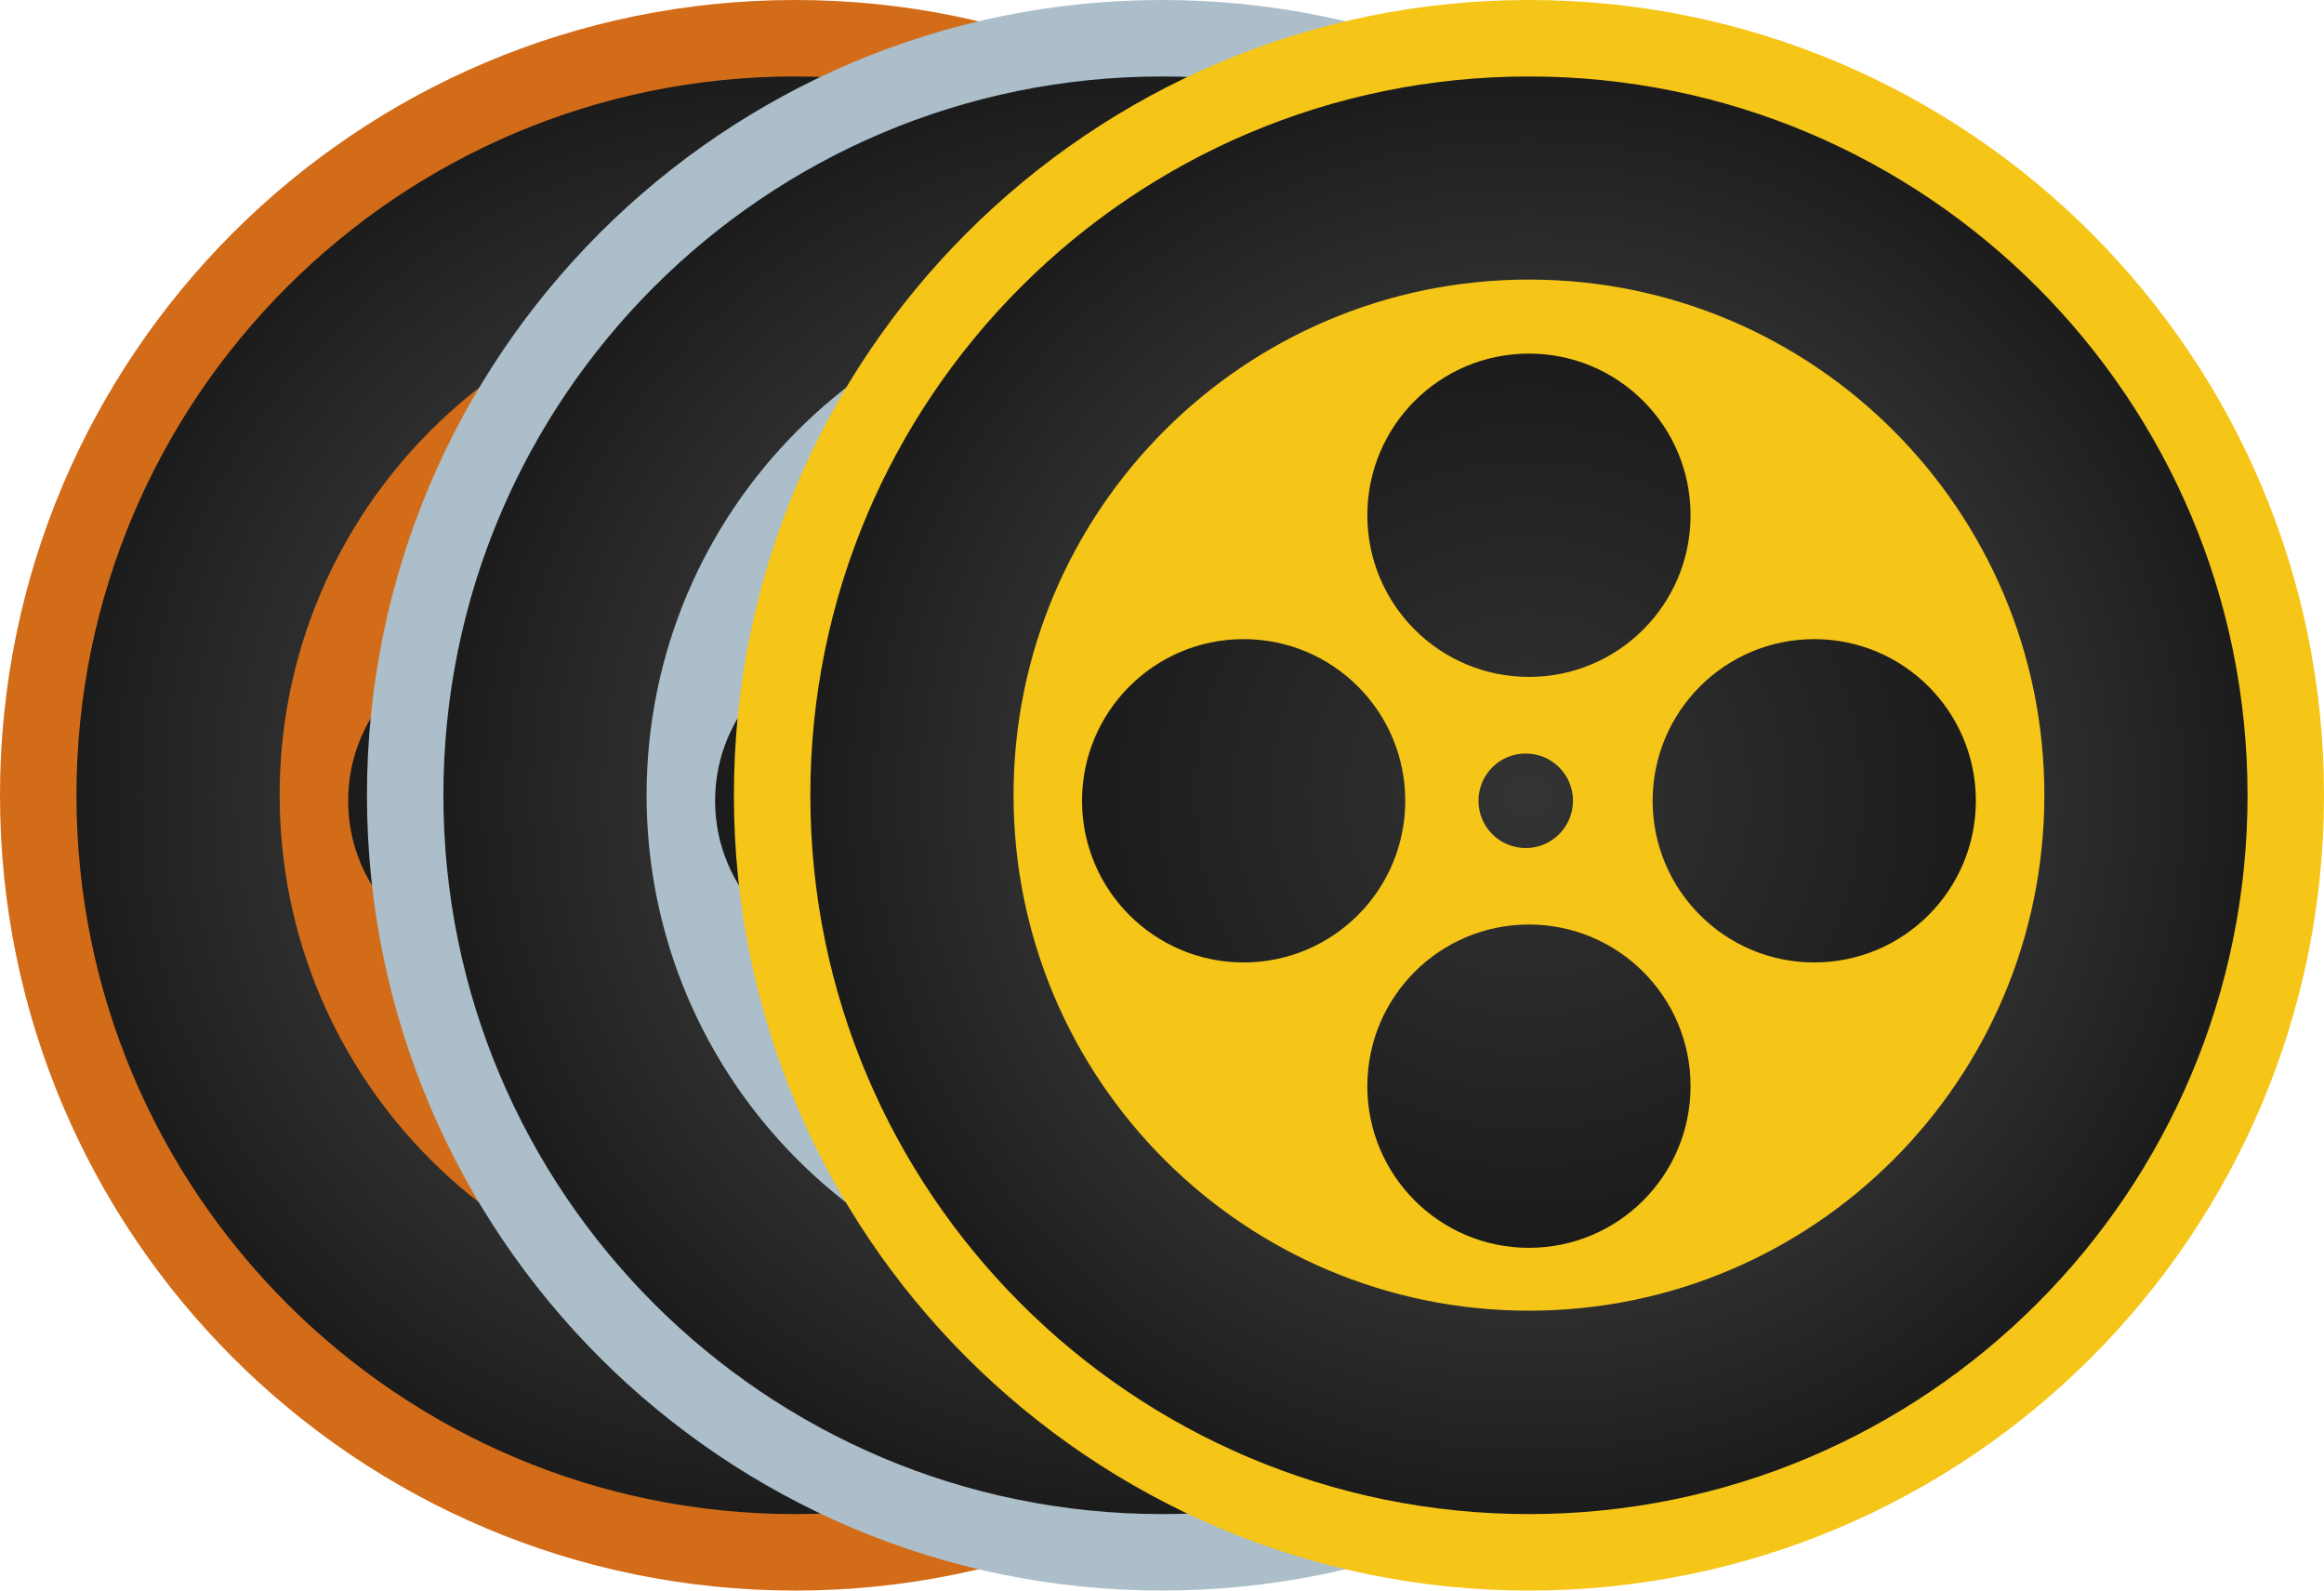
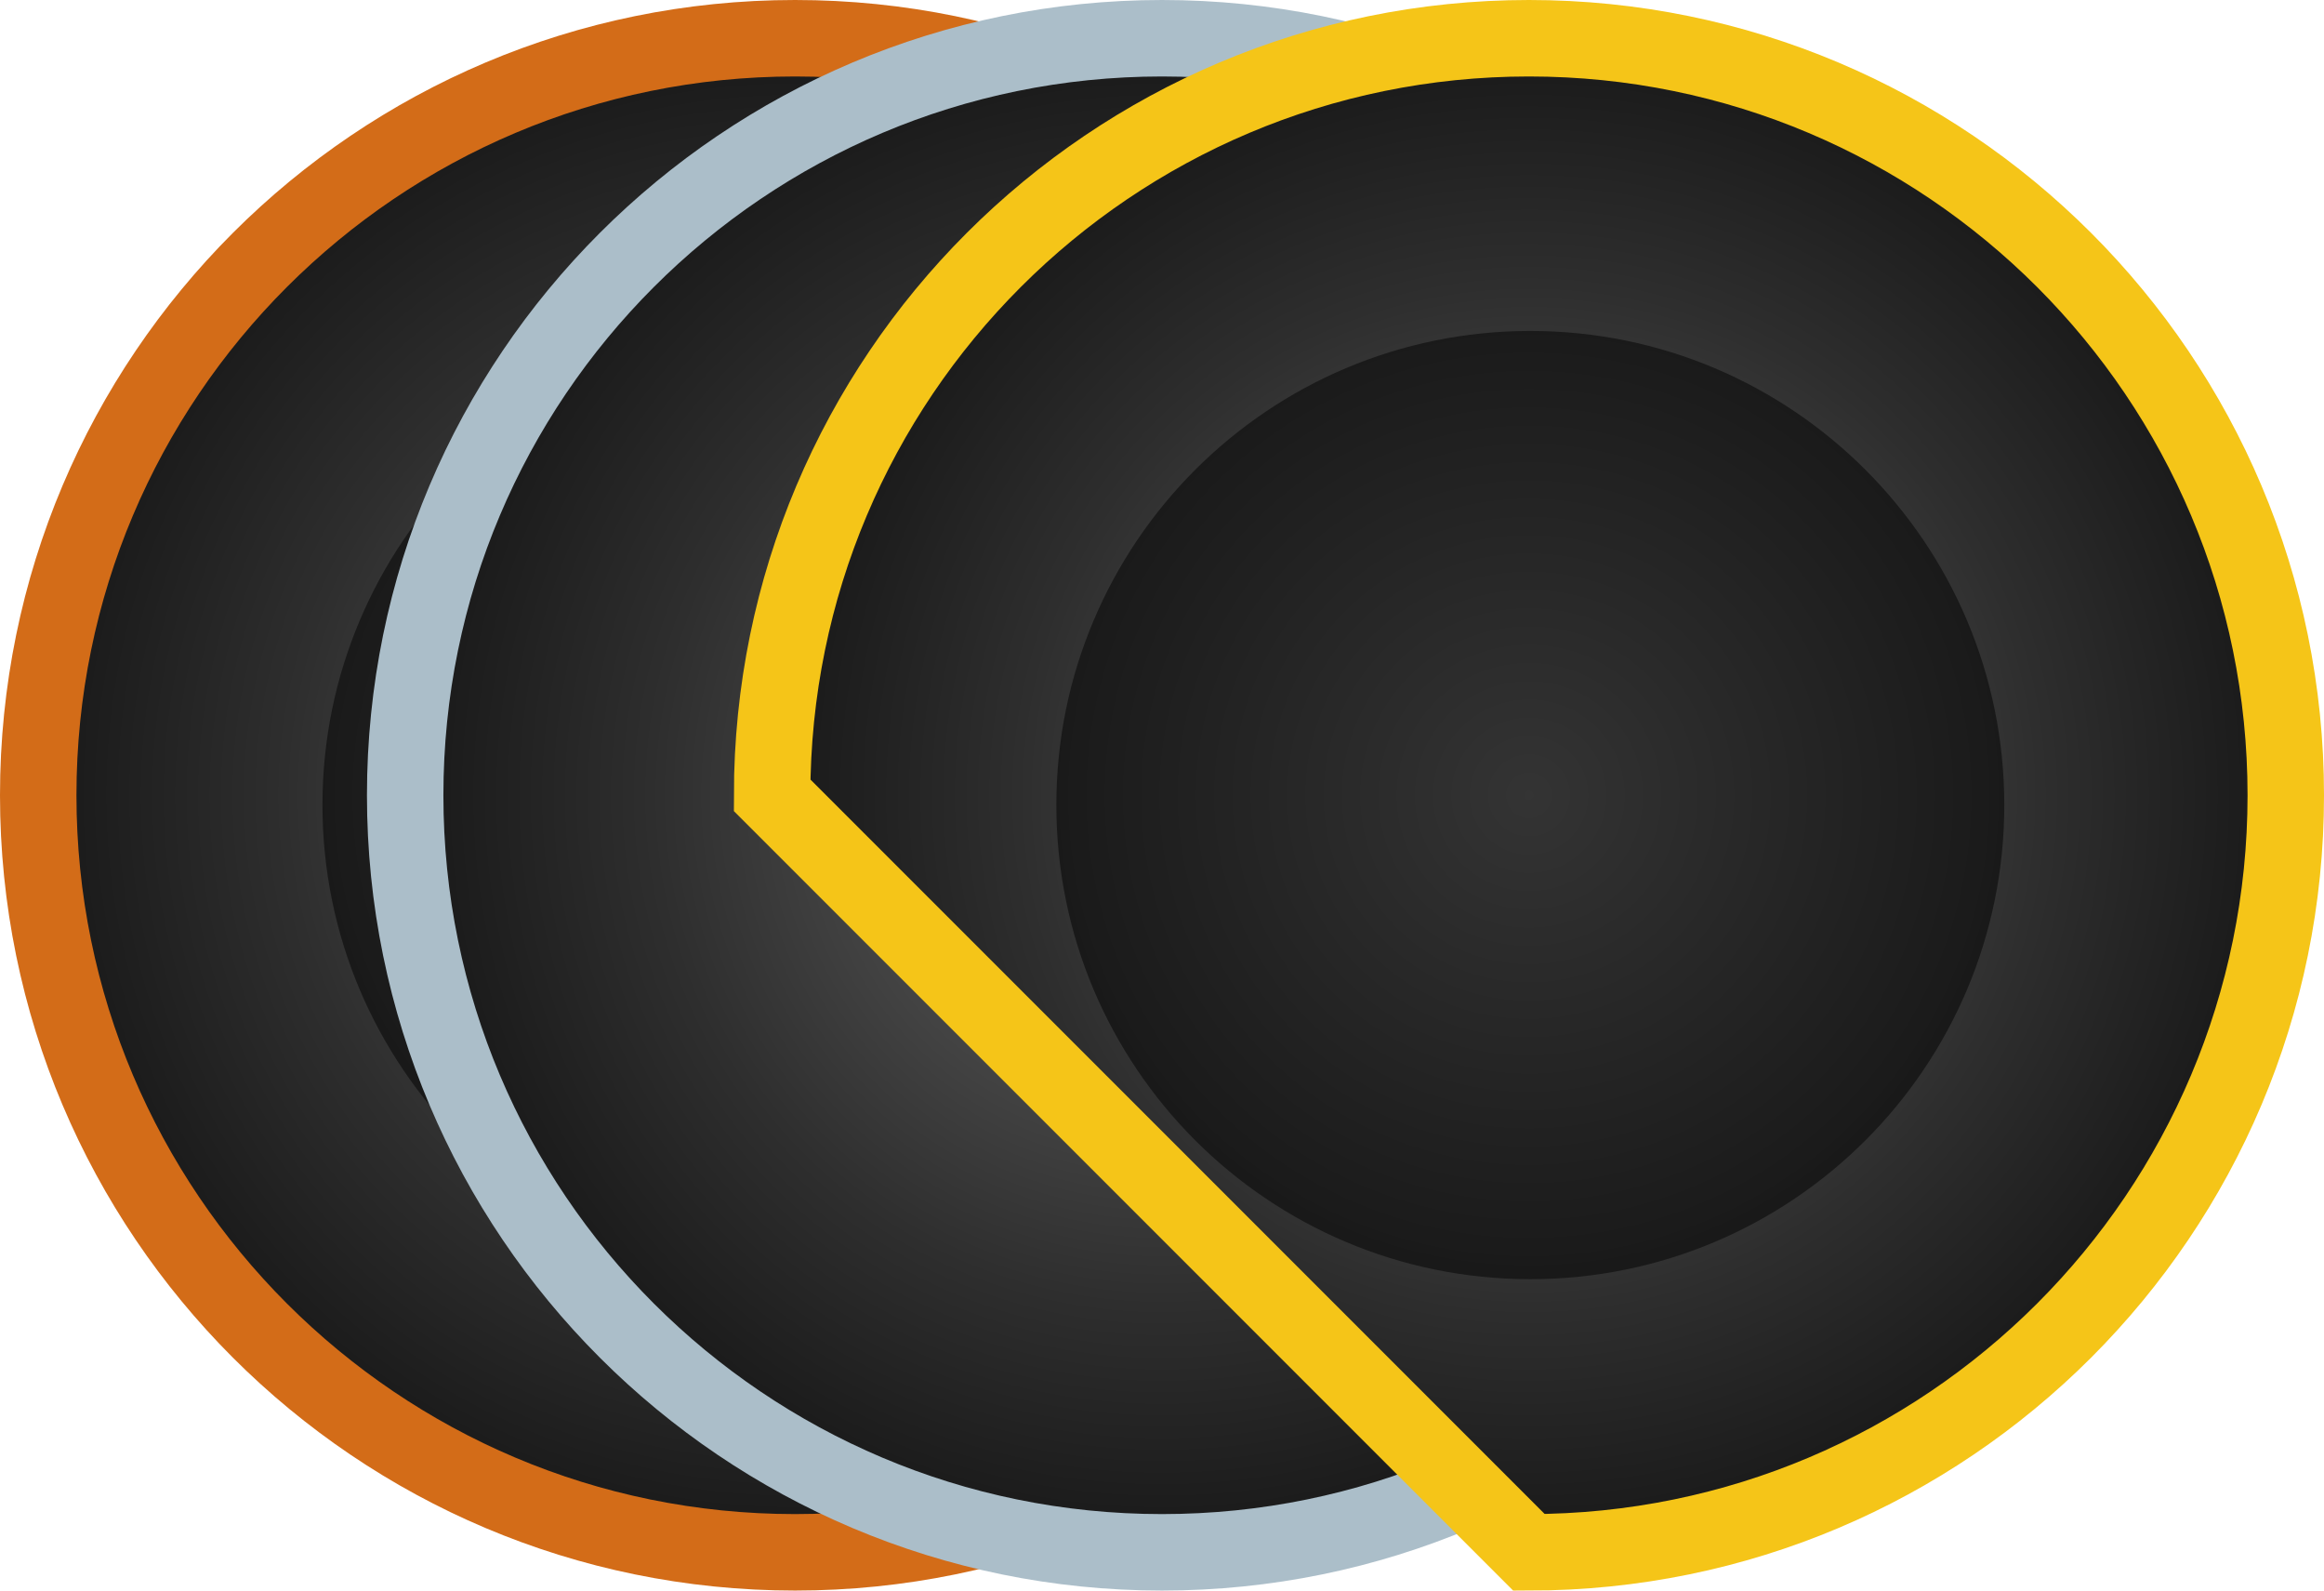
<svg xmlns="http://www.w3.org/2000/svg" width="100%" height="100%" viewBox="0 0 152 104" version="1.1" xml:space="preserve" style="fill-rule:evenodd;clip-rule:evenodd;stroke-miterlimit:10;">
  <g>
    <path d="M52,101.5C79.338,101.5 101.5,79.338 101.5,52C101.5,24.662 79.338,2.5 52,2.5C24.662,2.5 2.5,24.662 2.5,52C2.5,79.338 24.662,101.5 52,101.5Z" style="fill:url(#_Radial1);fill-rule:nonzero;stroke:rgb(211,108,24);stroke-width:5px;" />
    <path d="M52.09,83.64C69.211,83.64 83.09,69.761 83.09,52.64C83.09,35.519 69.211,21.64 52.09,21.64C34.969,21.64 21.09,35.519 21.09,52.64C21.09,69.761 34.969,83.64 52.09,83.64Z" style="fill-opacity:0.49;fill-rule:nonzero;" />
    <g>
-       <path d="M52,18.28C33.38,18.28 18.29,33.37 18.29,51.99C18.29,70.61 33.38,85.7 52,85.7C70.62,85.7 85.71,70.61 85.71,51.99C85.71,33.37 70.62,18.28 52,18.28ZM52,23.12C57.84,23.12 62.57,27.85 62.57,33.69C62.57,39.53 57.84,44.26 52,44.26C46.16,44.26 41.43,39.53 41.43,33.69C41.43,27.85 46.16,23.12 52,23.12ZM54.88,52.36C54.88,54.06 53.5,55.45 51.79,55.45C50.08,55.45 48.7,54.07 48.7,52.36C48.7,50.65 50.08,49.27 51.79,49.27C53.5,49.27 54.88,50.65 54.88,52.36ZM33.34,62.93C27.5,62.93 22.77,58.2 22.77,52.36C22.77,46.52 27.5,41.79 33.34,41.79C39.18,41.79 43.91,46.52 43.91,52.36C43.91,58.2 39.18,62.93 33.34,62.93ZM52,81.59C46.16,81.59 41.43,76.86 41.43,71.02C41.43,65.18 46.16,60.45 52,60.45C57.84,60.45 62.57,65.18 62.57,71.02C62.57,76.86 57.84,81.59 52,81.59ZM70.66,62.93C64.82,62.93 60.09,58.2 60.09,52.36C60.09,46.52 64.82,41.79 70.66,41.79C76.5,41.79 81.23,46.52 81.23,52.36C81.23,58.2 76.5,62.93 70.66,62.93Z" style="fill:rgb(211,108,24);" />
-     </g>
+       </g>
  </g>
  <g>
    <path d="M76,101.5C103.338,101.5 125.5,79.338 125.5,52C125.5,24.662 103.338,2.5 76,2.5C48.662,2.5 26.5,24.662 26.5,52C26.5,79.338 48.662,101.5 76,101.5Z" style="fill:url(#_Radial2);fill-rule:nonzero;stroke:rgb(171,190,201);stroke-width:5px;" />
-     <path d="M76.09,83.64C93.211,83.64 107.09,69.761 107.09,52.64C107.09,35.519 93.211,21.64 76.09,21.64C58.969,21.64 45.09,35.519 45.09,52.64C45.09,69.761 58.969,83.64 76.09,83.64Z" style="fill-opacity:0.49;fill-rule:nonzero;" />
    <g>
-       <path d="M76,18.28C57.38,18.28 42.29,33.37 42.29,51.99C42.29,70.61 57.38,85.7 76,85.7C94.62,85.7 109.71,70.61 109.71,51.99C109.71,33.37 94.62,18.28 76,18.28ZM76,23.12C81.84,23.12 86.57,27.85 86.57,33.69C86.57,39.53 81.84,44.26 76,44.26C70.16,44.26 65.43,39.53 65.43,33.69C65.43,27.85 70.16,23.12 76,23.12ZM78.88,52.36C78.88,54.06 77.5,55.45 75.79,55.45C74.08,55.45 72.7,54.07 72.7,52.36C72.7,50.65 74.08,49.27 75.79,49.27C77.5,49.27 78.88,50.65 78.88,52.36ZM57.34,62.93C51.5,62.93 46.77,58.2 46.77,52.36C46.77,46.52 51.5,41.79 57.34,41.79C63.18,41.79 67.91,46.52 67.91,52.36C67.91,58.2 63.18,62.93 57.34,62.93ZM76,81.59C70.16,81.59 65.43,76.86 65.43,71.02C65.43,65.18 70.16,60.45 76,60.45C81.84,60.45 86.57,65.18 86.57,71.02C86.57,76.86 81.84,81.59 76,81.59ZM94.66,62.93C88.82,62.93 84.09,58.2 84.09,52.36C84.09,46.52 88.82,41.79 94.66,41.79C100.5,41.79 105.23,46.52 105.23,52.36C105.23,58.2 100.5,62.93 94.66,62.93Z" style="fill:rgb(171,190,201);" />
-     </g>
+       </g>
  </g>
  <g>
-     <path d="M100,101.5C127.338,101.5 149.5,79.338 149.5,52C149.5,24.662 127.338,2.5 100,2.5C72.662,2.5 50.5,24.662 50.5,52C50.5,79.338 72.662,101.5 100,101.5Z" style="fill:url(#_Radial3);fill-rule:nonzero;stroke:rgb(245,197,24);stroke-width:5px;" />
+     <path d="M100,101.5C127.338,101.5 149.5,79.338 149.5,52C149.5,24.662 127.338,2.5 100,2.5C72.662,2.5 50.5,24.662 50.5,52Z" style="fill:url(#_Radial3);fill-rule:nonzero;stroke:rgb(245,197,24);stroke-width:5px;" />
    <path d="M100.09,83.64C117.211,83.64 131.09,69.761 131.09,52.64C131.09,35.519 117.211,21.64 100.09,21.64C82.969,21.64 69.09,35.519 69.09,52.64C69.09,69.761 82.969,83.64 100.09,83.64Z" style="fill-opacity:0.49;fill-rule:nonzero;" />
    <g>
-       <path d="M100,18.28C81.38,18.28 66.29,33.37 66.29,51.99C66.29,70.61 81.38,85.7 100,85.7C118.62,85.7 133.71,70.61 133.71,51.99C133.71,33.37 118.62,18.28 100,18.28ZM100,23.12C105.84,23.12 110.57,27.85 110.57,33.69C110.57,39.53 105.84,44.26 100,44.26C94.16,44.26 89.43,39.53 89.43,33.69C89.43,27.85 94.16,23.12 100,23.12ZM102.88,52.36C102.88,54.06 101.5,55.45 99.79,55.45C98.08,55.45 96.7,54.07 96.7,52.36C96.7,50.65 98.08,49.27 99.79,49.27C101.5,49.27 102.88,50.65 102.88,52.36ZM81.34,62.93C75.5,62.93 70.77,58.2 70.77,52.36C70.77,46.52 75.5,41.79 81.34,41.79C87.18,41.79 91.91,46.52 91.91,52.36C91.91,58.2 87.18,62.93 81.34,62.93ZM100,81.59C94.16,81.59 89.43,76.86 89.43,71.02C89.43,65.18 94.16,60.45 100,60.45C105.84,60.45 110.57,65.18 110.57,71.02C110.57,76.86 105.84,81.59 100,81.59ZM118.66,62.93C112.82,62.93 108.09,58.2 108.09,52.36C108.09,46.52 112.82,41.79 118.66,41.79C124.5,41.79 129.23,46.52 129.23,52.36C129.23,58.2 124.5,62.93 118.66,62.93Z" style="fill:rgb(245,197,24);" />
-     </g>
+       </g>
  </g>
  <defs>
    <radialGradient id="_Radial1" cx="0" cy="0" r="1" gradientUnits="userSpaceOnUse" gradientTransform="matrix(64.46,0,0,64.46,52,52)">
      <stop offset="0" style="stop-color:rgb(102,102,102);stop-opacity:1" />
      <stop offset="0.52" style="stop-color:rgb(46,46,46);stop-opacity:1" />
      <stop offset="0.8" style="stop-color:rgb(22,22,22);stop-opacity:1" />
      <stop offset="1" style="stop-color:rgb(22,22,22);stop-opacity:1" />
    </radialGradient>
    <radialGradient id="_Radial2" cx="0" cy="0" r="1" gradientUnits="userSpaceOnUse" gradientTransform="matrix(64.46,0,0,64.46,76,52)">
      <stop offset="0" style="stop-color:rgb(102,102,102);stop-opacity:1" />
      <stop offset="0.52" style="stop-color:rgb(46,46,46);stop-opacity:1" />
      <stop offset="0.8" style="stop-color:rgb(22,22,22);stop-opacity:1" />
      <stop offset="1" style="stop-color:rgb(22,22,22);stop-opacity:1" />
    </radialGradient>
    <radialGradient id="_Radial3" cx="0" cy="0" r="1" gradientUnits="userSpaceOnUse" gradientTransform="matrix(64.46,0,0,64.46,100,52)">
      <stop offset="0" style="stop-color:rgb(102,102,102);stop-opacity:1" />
      <stop offset="0.52" style="stop-color:rgb(46,46,46);stop-opacity:1" />
      <stop offset="0.8" style="stop-color:rgb(22,22,22);stop-opacity:1" />
      <stop offset="1" style="stop-color:rgb(22,22,22);stop-opacity:1" />
    </radialGradient>
  </defs>
</svg>